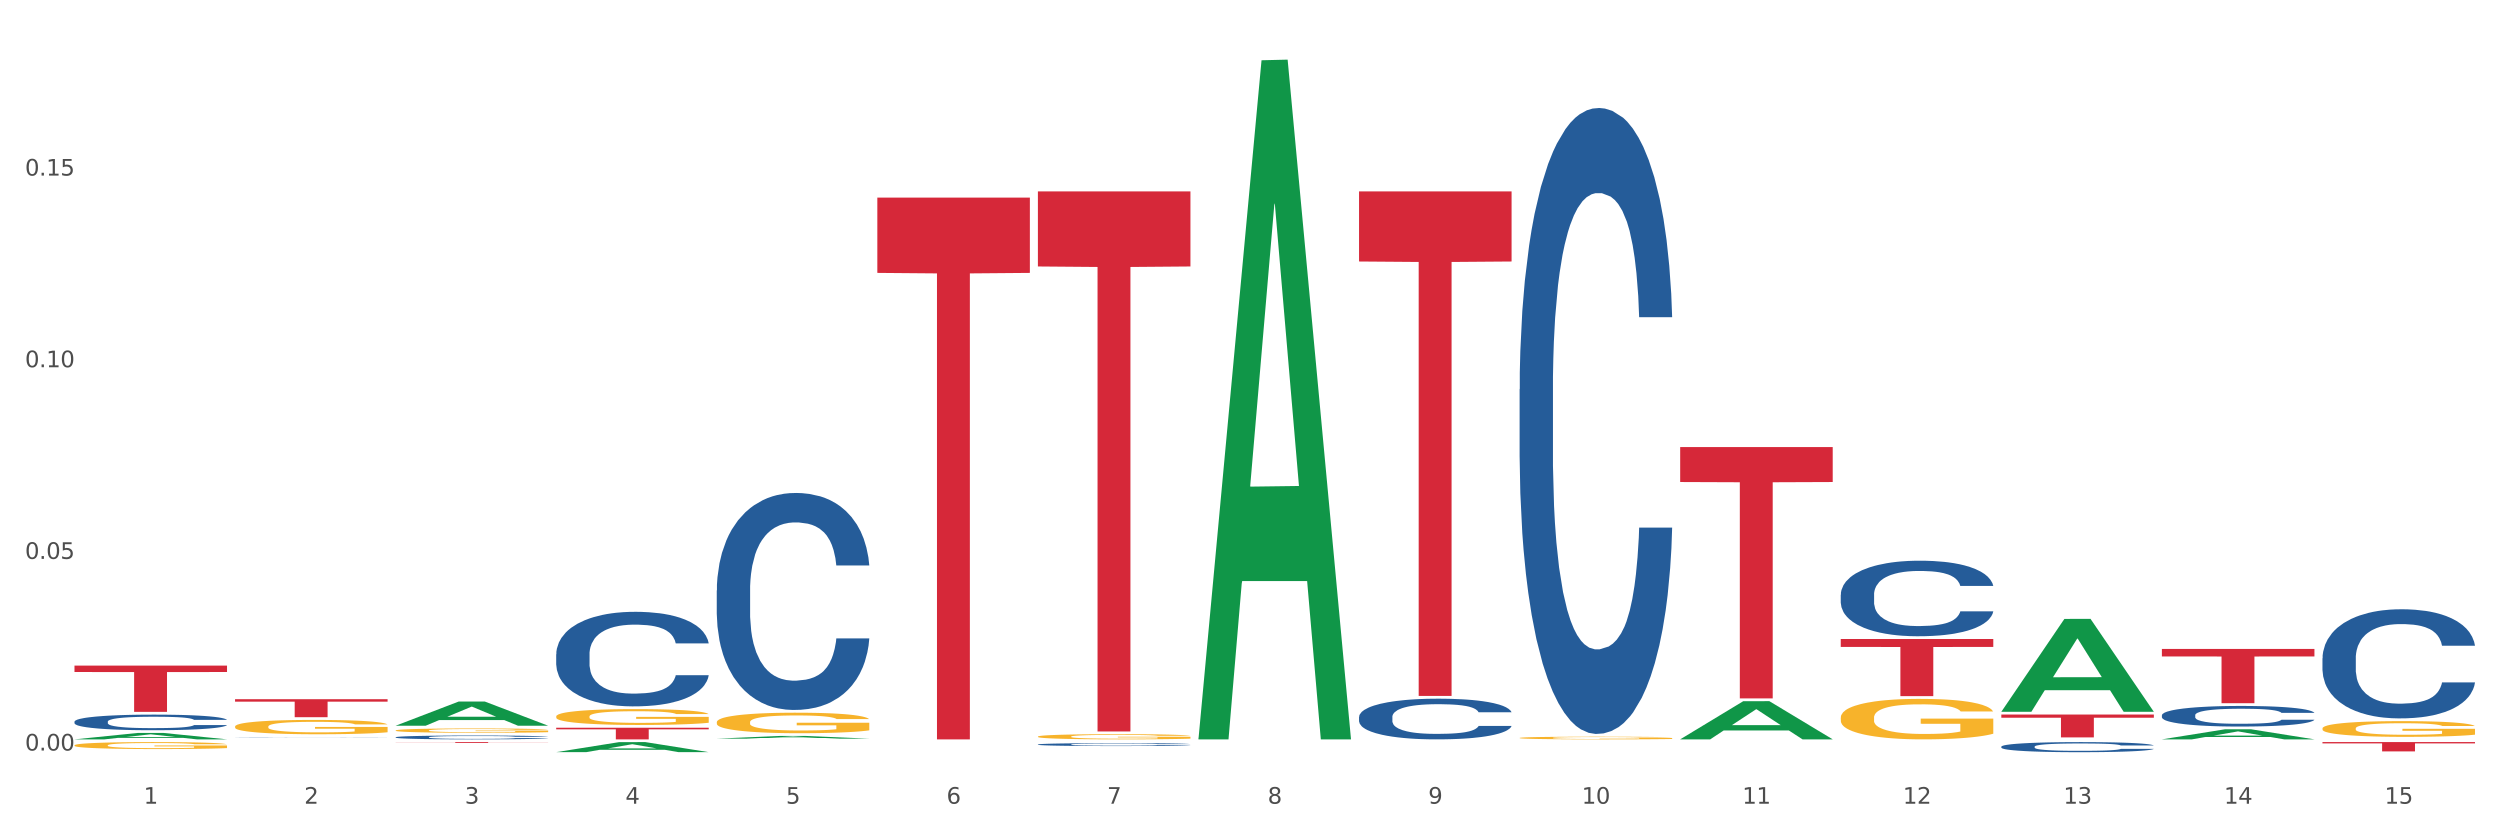
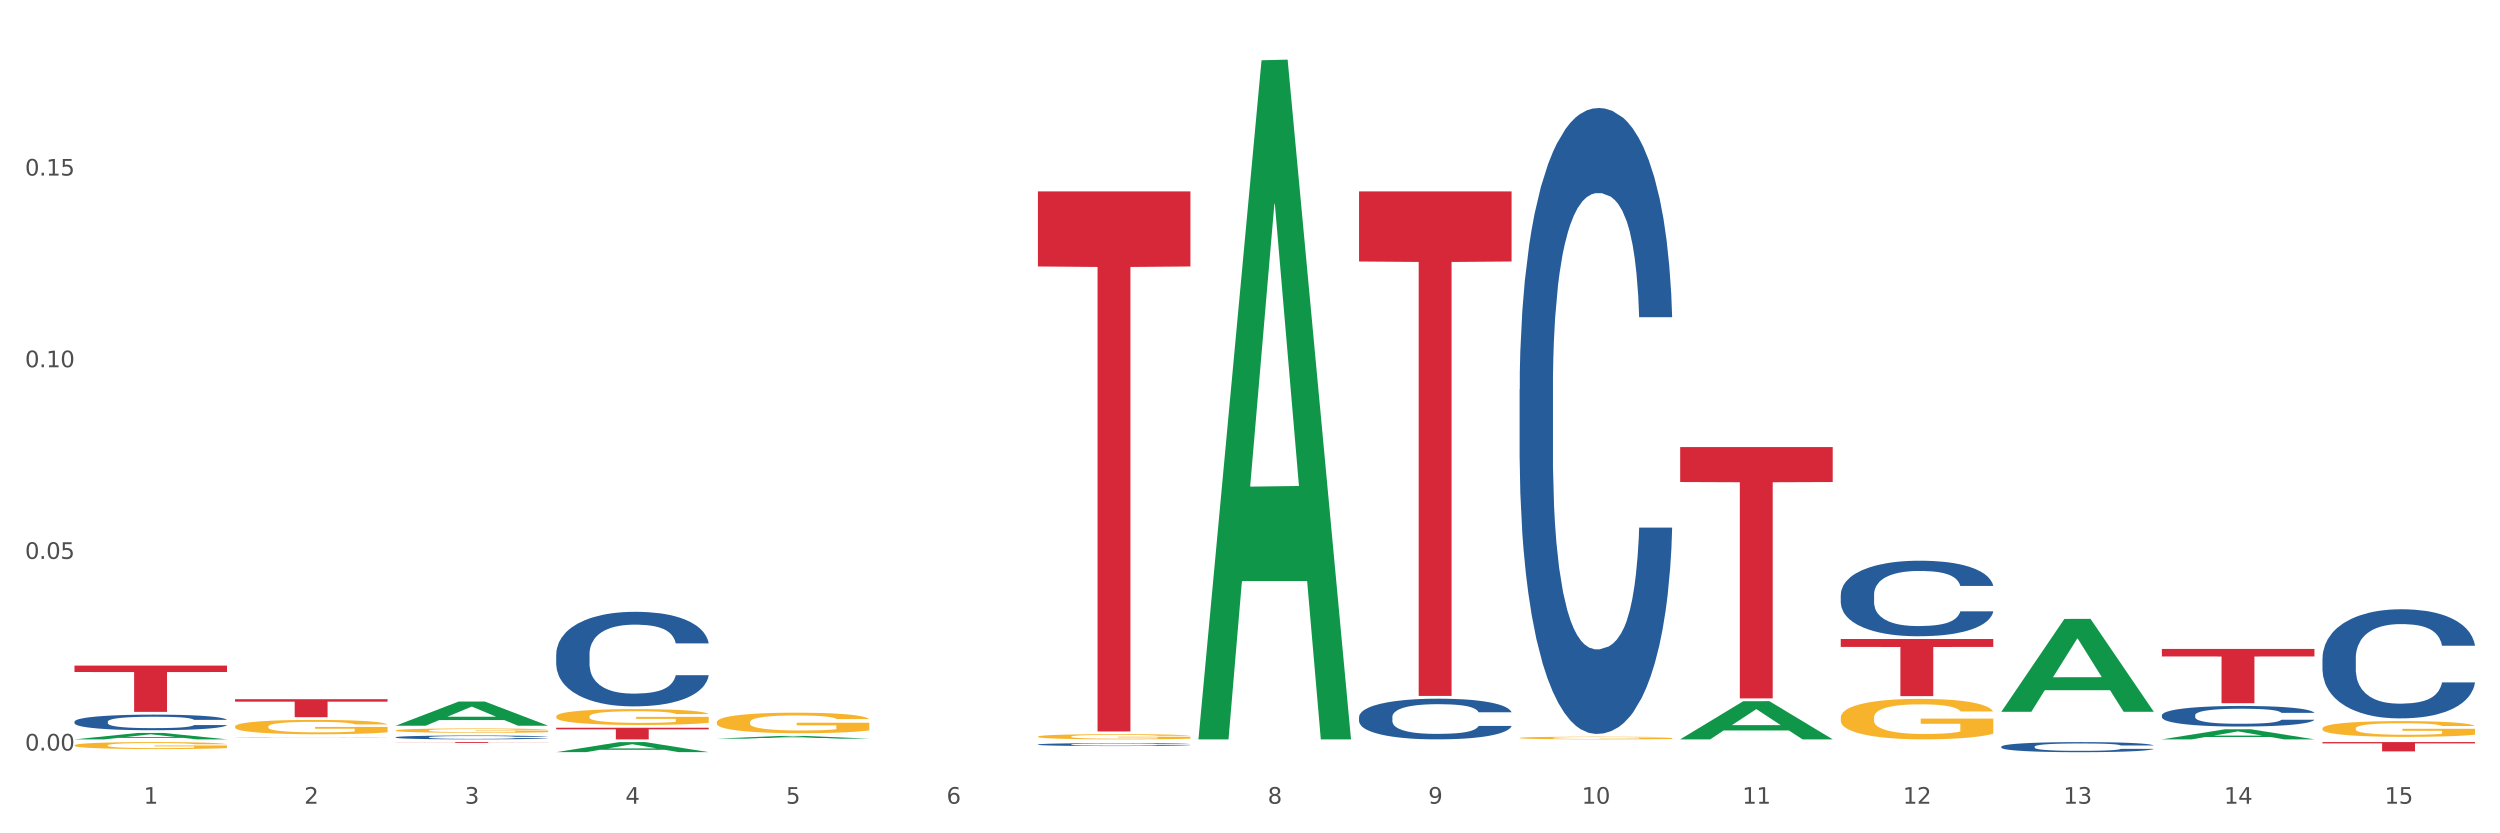
<svg xmlns="http://www.w3.org/2000/svg" xmlns:xlink="http://www.w3.org/1999/xlink" width="1080pt" height="360pt" viewBox="0 0 1080 360" version="1.1">
  <rect x="0" y="0" width="1080" height="360" fill="#333333" stroke="none" />
  <defs>
    <style type="text/css">*{stroke-linejoin: round; stroke-linecap: butt}</style>
  </defs>
  <g id="figure_1">
    <g id="patch_1">
      <path d="M 0 360  L 1080 360  L 1080 0  L 0 0  z " style="fill: #ffffff; stroke: #ffffff; stroke-linejoin: miter" />
    </g>
    <g id="axes_1">
      <g id="matplotlib.axis_1">
        <g id="xtick_1">
          <g id="text_1">
            <g style="fill: #4d4d4d" transform="translate(62.07 347.204) scale(0.096 -0.096)">
              <defs>
                <path id="DejaVuSans-31" d="M 794 531  L 1825 531  L 1825 4091  L 703 3866  L 703 4441  L 1819 4666  L 2450 4666  L 2450 531  L 3481 531  L 3481 0  L 794 0  L 794 531  z " transform="scale(0.016)" />
              </defs>
              <use xlink:href="#DejaVuSans-31" />
            </g>
          </g>
        </g>
        <g id="xtick_2">
          <g id="text_2">
            <g style="fill: #4d4d4d" transform="translate(131.436 347.204) scale(0.096 -0.096)">
              <defs>
                <path id="DejaVuSans-32" d="M 1228 531  L 3431 531  L 3431 0  L 469 0  L 469 531  Q 828 903 1448 1529  Q 2069 2156 2228 2338  Q 2531 2678 2651 2914  Q 2772 3150 2772 3378  Q 2772 3750 2511 3984  Q 2250 4219 1831 4219  Q 1534 4219 1204 4116  Q 875 4013 500 3803  L 500 4441  Q 881 4594 1212 4672  Q 1544 4750 1819 4750  Q 2544 4750 2975 4387  Q 3406 4025 3406 3419  Q 3406 3131 3298 2873  Q 3191 2616 2906 2266  Q 2828 2175 2409 1742  Q 1991 1309 1228 531  z " transform="scale(0.016)" />
              </defs>
              <use xlink:href="#DejaVuSans-32" />
            </g>
          </g>
        </g>
        <g id="xtick_3">
          <g id="text_3">
            <g style="fill: #4d4d4d" transform="translate(200.802 347.204) scale(0.096 -0.096)">
              <defs>
                <path id="DejaVuSans-33" d="M 2597 2516  Q 3050 2419 3304 2112  Q 3559 1806 3559 1356  Q 3559 666 3084 287  Q 2609 -91 1734 -91  Q 1441 -91 1130 -33  Q 819 25 488 141  L 488 750  Q 750 597 1062 519  Q 1375 441 1716 441  Q 2309 441 2620 675  Q 2931 909 2931 1356  Q 2931 1769 2642 2001  Q 2353 2234 1838 2234  L 1294 2234  L 1294 2753  L 1863 2753  Q 2328 2753 2575 2939  Q 2822 3125 2822 3475  Q 2822 3834 2567 4026  Q 2313 4219 1838 4219  Q 1578 4219 1281 4162  Q 984 4106 628 3988  L 628 4550  Q 988 4650 1302 4700  Q 1616 4750 1894 4750  Q 2613 4750 3031 4423  Q 3450 4097 3450 3541  Q 3450 3153 3228 2886  Q 3006 2619 2597 2516  z " transform="scale(0.016)" />
              </defs>
              <use xlink:href="#DejaVuSans-33" />
            </g>
          </g>
        </g>
        <g id="xtick_4">
          <g id="text_4">
            <g style="fill: #4d4d4d" transform="translate(270.169 347.204) scale(0.096 -0.096)">
              <defs>
                <path id="DejaVuSans-34" d="M 2419 4116  L 825 1625  L 2419 1625  L 2419 4116  z M 2253 4666  L 3047 4666  L 3047 1625  L 3713 1625  L 3713 1100  L 3047 1100  L 3047 0  L 2419 0  L 2419 1100  L 313 1100  L 313 1709  L 2253 4666  z " transform="scale(0.016)" />
              </defs>
              <use xlink:href="#DejaVuSans-34" />
            </g>
          </g>
        </g>
        <g id="xtick_5">
          <g id="text_5">
            <g style="fill: #4d4d4d" transform="translate(339.535 347.204) scale(0.096 -0.096)">
              <defs>
                <path id="DejaVuSans-35" d="M 691 4666  L 3169 4666  L 3169 4134  L 1269 4134  L 1269 2991  Q 1406 3038 1543 3061  Q 1681 3084 1819 3084  Q 2600 3084 3056 2656  Q 3513 2228 3513 1497  Q 3513 744 3044 326  Q 2575 -91 1722 -91  Q 1428 -91 1123 -41  Q 819 9 494 109  L 494 744  Q 775 591 1075 516  Q 1375 441 1709 441  Q 2250 441 2565 725  Q 2881 1009 2881 1497  Q 2881 1984 2565 2268  Q 2250 2553 1709 2553  Q 1456 2553 1204 2497  Q 953 2441 691 2322  L 691 4666  z " transform="scale(0.016)" />
              </defs>
              <use xlink:href="#DejaVuSans-35" />
            </g>
          </g>
        </g>
        <g id="xtick_6">
          <g id="text_6">
            <g style="fill: #4d4d4d" transform="translate(408.901 347.204) scale(0.096 -0.096)">
              <defs>
                <path id="DejaVuSans-36" d="M 2113 2584  Q 1688 2584 1439 2293  Q 1191 2003 1191 1497  Q 1191 994 1439 701  Q 1688 409 2113 409  Q 2538 409 2786 701  Q 3034 994 3034 1497  Q 3034 2003 2786 2293  Q 2538 2584 2113 2584  z M 3366 4563  L 3366 3988  Q 3128 4100 2886 4159  Q 2644 4219 2406 4219  Q 1781 4219 1451 3797  Q 1122 3375 1075 2522  Q 1259 2794 1537 2939  Q 1816 3084 2150 3084  Q 2853 3084 3261 2657  Q 3669 2231 3669 1497  Q 3669 778 3244 343  Q 2819 -91 2113 -91  Q 1303 -91 875 529  Q 447 1150 447 2328  Q 447 3434 972 4092  Q 1497 4750 2381 4750  Q 2619 4750 2861 4703  Q 3103 4656 3366 4563  z " transform="scale(0.016)" />
              </defs>
              <use xlink:href="#DejaVuSans-36" />
            </g>
          </g>
        </g>
        <g id="xtick_7">
          <g id="text_7">
            <g style="fill: #4d4d4d" transform="translate(478.267 347.204) scale(0.096 -0.096)">
              <defs>
-                 <path id="DejaVuSans-37" d="M 525 4666  L 3525 4666  L 3525 4397  L 1831 0  L 1172 0  L 2766 4134  L 525 4134  L 525 4666  z " transform="scale(0.016)" />
-               </defs>
+                 </defs>
              <use xlink:href="#DejaVuSans-37" />
            </g>
          </g>
        </g>
        <g id="xtick_8">
          <g id="text_8">
            <g style="fill: #4d4d4d" transform="translate(547.634 347.204) scale(0.096 -0.096)">
              <defs>
                <path id="DejaVuSans-38" d="M 2034 2216  Q 1584 2216 1326 1975  Q 1069 1734 1069 1313  Q 1069 891 1326 650  Q 1584 409 2034 409  Q 2484 409 2743 651  Q 3003 894 3003 1313  Q 3003 1734 2745 1975  Q 2488 2216 2034 2216  z M 1403 2484  Q 997 2584 770 2862  Q 544 3141 544 3541  Q 544 4100 942 4425  Q 1341 4750 2034 4750  Q 2731 4750 3128 4425  Q 3525 4100 3525 3541  Q 3525 3141 3298 2862  Q 3072 2584 2669 2484  Q 3125 2378 3379 2068  Q 3634 1759 3634 1313  Q 3634 634 3220 271  Q 2806 -91 2034 -91  Q 1263 -91 848 271  Q 434 634 434 1313  Q 434 1759 690 2068  Q 947 2378 1403 2484  z M 1172 3481  Q 1172 3119 1398 2916  Q 1625 2713 2034 2713  Q 2441 2713 2670 2916  Q 2900 3119 2900 3481  Q 2900 3844 2670 4047  Q 2441 4250 2034 4250  Q 1625 4250 1398 4047  Q 1172 3844 1172 3481  z " transform="scale(0.016)" />
              </defs>
              <use xlink:href="#DejaVuSans-38" />
            </g>
          </g>
        </g>
        <g id="xtick_9">
          <g id="text_9">
            <g style="fill: #4d4d4d" transform="translate(617 347.204) scale(0.096 -0.096)">
              <defs>
                <path id="DejaVuSans-39" d="M 703 97  L 703 672  Q 941 559 1184 500  Q 1428 441 1663 441  Q 2288 441 2617 861  Q 2947 1281 2994 2138  Q 2813 1869 2534 1725  Q 2256 1581 1919 1581  Q 1219 1581 811 2004  Q 403 2428 403 3163  Q 403 3881 828 4315  Q 1253 4750 1959 4750  Q 2769 4750 3195 4129  Q 3622 3509 3622 2328  Q 3622 1225 3098 567  Q 2575 -91 1691 -91  Q 1453 -91 1209 -44  Q 966 3 703 97  z M 1959 2075  Q 2384 2075 2632 2365  Q 2881 2656 2881 3163  Q 2881 3666 2632 3958  Q 2384 4250 1959 4250  Q 1534 4250 1286 3958  Q 1038 3666 1038 3163  Q 1038 2656 1286 2365  Q 1534 2075 1959 2075  z " transform="scale(0.016)" />
              </defs>
              <use xlink:href="#DejaVuSans-39" />
            </g>
          </g>
        </g>
        <g id="xtick_10">
          <g id="text_10">
            <g style="fill: #4d4d4d" transform="translate(683.312 347.204) scale(0.096 -0.096)">
              <defs>
                <path id="DejaVuSans-30" d="M 2034 4250  Q 1547 4250 1301 3770  Q 1056 3291 1056 2328  Q 1056 1369 1301 889  Q 1547 409 2034 409  Q 2525 409 2770 889  Q 3016 1369 3016 2328  Q 3016 3291 2770 3770  Q 2525 4250 2034 4250  z M 2034 4750  Q 2819 4750 3233 4129  Q 3647 3509 3647 2328  Q 3647 1150 3233 529  Q 2819 -91 2034 -91  Q 1250 -91 836 529  Q 422 1150 422 2328  Q 422 3509 836 4129  Q 1250 4750 2034 4750  z " transform="scale(0.016)" />
              </defs>
              <use xlink:href="#DejaVuSans-31" />
              <use xlink:href="#DejaVuSans-30" transform="translate(63.623 0)" />
            </g>
          </g>
        </g>
        <g id="xtick_11">
          <g id="text_11">
            <g style="fill: #4d4d4d" transform="translate(752.678 347.204) scale(0.096 -0.096)">
              <use xlink:href="#DejaVuSans-31" />
              <use xlink:href="#DejaVuSans-31" transform="translate(63.623 0)" />
            </g>
          </g>
        </g>
        <g id="xtick_12">
          <g id="text_12">
            <g style="fill: #4d4d4d" transform="translate(822.044 347.204) scale(0.096 -0.096)">
              <use xlink:href="#DejaVuSans-31" />
              <use xlink:href="#DejaVuSans-32" transform="translate(63.623 0)" />
            </g>
          </g>
        </g>
        <g id="xtick_13">
          <g id="text_13">
            <g style="fill: #4d4d4d" transform="translate(891.411 347.204) scale(0.096 -0.096)">
              <use xlink:href="#DejaVuSans-31" />
              <use xlink:href="#DejaVuSans-33" transform="translate(63.623 0)" />
            </g>
          </g>
        </g>
        <g id="xtick_14">
          <g id="text_14">
            <g style="fill: #4d4d4d" transform="translate(960.777 347.204) scale(0.096 -0.096)">
              <use xlink:href="#DejaVuSans-31" />
              <use xlink:href="#DejaVuSans-34" transform="translate(63.623 0)" />
            </g>
          </g>
        </g>
        <g id="xtick_15">
          <g id="text_15">
            <g style="fill: #4d4d4d" transform="translate(1030.143 347.204) scale(0.096 -0.096)">
              <use xlink:href="#DejaVuSans-31" />
              <use xlink:href="#DejaVuSans-35" transform="translate(63.623 0)" />
            </g>
          </g>
        </g>
        <g id="xtick_16" />
        <g id="xtick_17" />
        <g id="xtick_18" />
        <g id="xtick_19" />
        <g id="xtick_20" />
        <g id="xtick_21" />
        <g id="xtick_22" />
        <g id="xtick_23" />
        <g id="xtick_24" />
        <g id="xtick_25" />
        <g id="xtick_26" />
        <g id="xtick_27" />
        <g id="xtick_28" />
        <g id="xtick_29" />
      </g>
      <g id="matplotlib.axis_2">
        <g id="ytick_1">
          <g id="text_16">
            <g style="fill: #4d4d4d" transform="translate(10.8 324.233) scale(0.096 -0.096)">
              <defs>
                <path id="DejaVuSans-2e" d="M 684 794  L 1344 794  L 1344 0  L 684 0  L 684 794  z " transform="scale(0.016)" />
              </defs>
              <use xlink:href="#DejaVuSans-30" />
              <use xlink:href="#DejaVuSans-2e" transform="translate(63.623 0)" />
              <use xlink:href="#DejaVuSans-30" transform="translate(95.41 0)" />
              <use xlink:href="#DejaVuSans-30" transform="translate(159.033 0)" />
            </g>
          </g>
        </g>
        <g id="ytick_2">
          <g id="text_17">
            <g style="fill: #4d4d4d" transform="translate(10.8 241.439) scale(0.096 -0.096)">
              <use xlink:href="#DejaVuSans-30" />
              <use xlink:href="#DejaVuSans-2e" transform="translate(63.623 0)" />
              <use xlink:href="#DejaVuSans-30" transform="translate(95.41 0)" />
              <use xlink:href="#DejaVuSans-35" transform="translate(159.033 0)" />
            </g>
          </g>
        </g>
        <g id="ytick_3">
          <g id="text_18">
            <g style="fill: #4d4d4d" transform="translate(10.8 158.645) scale(0.096 -0.096)">
              <use xlink:href="#DejaVuSans-30" />
              <use xlink:href="#DejaVuSans-2e" transform="translate(63.623 0)" />
              <use xlink:href="#DejaVuSans-31" transform="translate(95.41 0)" />
              <use xlink:href="#DejaVuSans-30" transform="translate(159.033 0)" />
            </g>
          </g>
        </g>
        <g id="ytick_4">
          <g id="text_19">
            <g style="fill: #4d4d4d" transform="translate(10.8 75.85) scale(0.096 -0.096)">
              <use xlink:href="#DejaVuSans-30" />
              <use xlink:href="#DejaVuSans-2e" transform="translate(63.623 0)" />
              <use xlink:href="#DejaVuSans-31" transform="translate(95.41 0)" />
              <use xlink:href="#DejaVuSans-35" transform="translate(159.033 0)" />
            </g>
          </g>
        </g>
        <g id="ytick_5" />
        <g id="ytick_6" />
        <g id="ytick_7" />
        <g id="ytick_8" />
      </g>
      <g id="PolyCollection_1">
        <path d="M 32.175 319.401  L 32.243 319.399  L 59.417 316.64  L 70.695 316.637  L 98.073 319.407  L 85.029 319.407  L 79.119 318.762  L 51.061 318.762  L 50.857 318.772  L 45.151 319.407  L 32.175 319.407  L 32.175 319.401  L 54.594 318.377  L 75.586 318.374  L 65.192 317.227  L 65.056 317.222  L 64.92 317.23  L 54.526 318.374  L 54.594 318.377  L 32.175 319.401  z " clip-path="url(#p50892ad23f)" style="fill: #109648" />
        <path d="M 170.907 315.557  L 170.985 315.555  L 170.985 315.494  L 171.141 315.441  L 171.919 315.313  L 173.086 315.207  L 173.942 315.151  L 174.798 315.105  L 175.809 315.058  L 177.054 315.011  L 179.31 314.941  L 180.71 314.905  L 182.422 314.867  L 185.534 314.813  L 187.79 314.782  L 190.124 314.756  L 193.937 314.726  L 196.426 314.712  L 199.072 314.702  L 202.261 314.695  L 204.673 314.693  L 209.964 314.698  L 214.476 314.714  L 216.655 314.726  L 219.456 314.746  L 220.934 314.76  L 223.346 314.787  L 225.835 314.823  L 227.547 314.854  L 230.114 314.912  L 232.059 314.97  L 233.849 315.041  L 234.783 315.091  L 235.483 315.137  L 236.105 315.19  L 236.728 315.274  L 222.723 315.274  L 222.179 315.214  L 221.323 315.157  L 220.078 315.103  L 218.989 315.069  L 217.122 315.026  L 215.41 314.999  L 213.62 314.978  L 211.442 314.961  L 209.73 314.953  L 207.319 314.946  L 202.573 314.947  L 199.383 314.961  L 197.204 314.978  L 195.804 314.994  L 194.559 315.011  L 193.159 315.035  L 191.525 315.07  L 190.358 315.103  L 189.191 315.144  L 188.257 315.185  L 187.401 315.233  L 186.701 315.284  L 186.157 315.337  L 185.69 315.402  L 185.301 315.509  L 185.301 315.743  L 185.456 315.796  L 185.845 315.866  L 186.312 315.919  L 187.09 315.982  L 187.79 316.025  L 189.113 316.086  L 190.591 316.137  L 191.758 316.17  L 192.925 316.197  L 194.948 316.234  L 197.204 316.265  L 199.149 316.284  L 201.795 316.301  L 203.584 316.308  L 205.14 316.311  L 208.952 316.311  L 211.675 316.306  L 214.71 316.294  L 217.044 316.279  L 218.989 316.26  L 221.167 316.229  L 222.568 316.2  L 222.568 315.844  L 205.451 315.842  L 205.451 315.605  L 236.805 315.605  L 236.805 316.301  L 235.483 316.337  L 234.004 316.369  L 232.448 316.398  L 230.114 316.434  L 227.314 316.468  L 224.824 316.492  L 222.179 316.513  L 219.067 316.531  L 215.021 316.549  L 212.531 316.555  L 209.419 316.561  L 205.763 316.562  L 202.573 316.559  L 199.461 316.55  L 196.193 316.535  L 193.003 316.513  L 190.591 316.491  L 188.179 316.463  L 185.612 316.427  L 183.589 316.393  L 182.033 316.363  L 180.321 316.323  L 178.454 316.272  L 177.054 316.226  L 175.809 316.178  L 174.486 316.117  L 173.553 316.064  L 172.619 315.997  L 172.074 315.948  L 171.452 315.871  L 170.985 315.763  L 170.907 315.557  z " clip-path="url(#p50892ad23f)" style="fill: #f7b32b" />
        <path d="M 240.274 309.502  L 240.351 309.495  L 240.351 309.27  L 240.507 309.076  L 241.285 308.607  L 242.452 308.218  L 243.308 308.012  L 244.164 307.843  L 245.175 307.674  L 246.42 307.499  L 248.676 307.242  L 250.077 307.111  L 251.788 306.973  L 254.9 306.773  L 257.157 306.66  L 259.491 306.566  L 263.303 306.453  L 265.793 306.403  L 268.438 306.366  L 271.628 306.341  L 274.04 306.334  L 279.33 306.353  L 283.843 306.409  L 286.021 306.453  L 288.822 306.528  L 290.3 306.578  L 292.712 306.679  L 295.202 306.81  L 296.913 306.923  L 299.481 307.136  L 301.426 307.348  L 303.215 307.611  L 304.149 307.793  L 304.849 307.962  L 305.471 308.156  L 306.094 308.463  L 292.089 308.463  L 291.545 308.243  L 290.689 308.037  L 289.444 307.837  L 288.355 307.711  L 286.488 307.555  L 284.776 307.455  L 282.987 307.38  L 280.808 307.317  L 279.097 307.286  L 276.685 307.261  L 271.939 307.267  L 268.749 307.317  L 266.571 307.38  L 265.17 307.436  L 263.925 307.499  L 262.525 307.586  L 260.891 307.718  L 259.724 307.837  L 258.557 307.987  L 257.623 308.137  L 256.768 308.312  L 256.067 308.5  L 255.523 308.694  L 255.056 308.932  L 254.667 309.326  L 254.667 310.184  L 254.823 310.378  L 255.212 310.635  L 255.678 310.829  L 256.456 311.06  L 257.157 311.217  L 258.479 311.442  L 259.957 311.63  L 261.124 311.749  L 262.291 311.849  L 264.314 311.987  L 266.571 312.099  L 268.516 312.168  L 271.161 312.231  L 272.95 312.256  L 274.506 312.268  L 278.319 312.268  L 281.042 312.249  L 284.076 312.206  L 286.41 312.149  L 288.355 312.08  L 290.533 311.968  L 291.934 311.861  L 291.934 310.553  L 274.818 310.547  L 274.818 309.677  L 306.172 309.677  L 306.172 312.231  L 304.849 312.362  L 303.371 312.481  L 301.815 312.587  L 299.481 312.719  L 296.68 312.844  L 294.19 312.932  L 291.545 313.007  L 288.433 313.076  L 284.387 313.138  L 281.897 313.163  L 278.785 313.182  L 275.129 313.188  L 271.939 313.176  L 268.827 313.145  L 265.559 313.088  L 262.369 313.007  L 259.957 312.925  L 257.546 312.825  L 254.978 312.694  L 252.955 312.569  L 251.399 312.456  L 249.688 312.312  L 247.82 312.124  L 246.42 311.955  L 245.175 311.78  L 243.853 311.555  L 242.919 311.361  L 241.985 311.116  L 241.441 310.935  L 240.818 310.653  L 240.351 310.259  L 240.274 309.502  z " clip-path="url(#p50892ad23f)" style="fill: #f7b32b" />
        <path d="M 32.175 321.977  L 32.253 321.974  L 32.253 321.875  L 32.408 321.79  L 33.186 321.584  L 34.353 321.413  L 35.209 321.323  L 36.065 321.249  L 37.076 321.174  L 38.321 321.097  L 40.578 320.985  L 41.978 320.927  L 43.69 320.866  L 46.802 320.778  L 49.058 320.729  L 51.392 320.688  L 55.204 320.638  L 57.694 320.616  L 60.339 320.6  L 63.529 320.589  L 65.941 320.586  L 71.231 320.594  L 75.744 320.619  L 77.922 320.638  L 80.723 320.671  L 82.201 320.693  L 84.613 320.737  L 87.103 320.795  L 88.815 320.844  L 91.382 320.938  L 93.327 321.031  L 95.116 321.147  L 96.05 321.227  L 96.75 321.301  L 97.373 321.386  L 97.995 321.521  L 83.991 321.521  L 83.446 321.424  L 82.59 321.334  L 81.346 321.246  L 80.256 321.191  L 78.389 321.122  L 76.677 321.078  L 74.888 321.045  L 72.71 321.018  L 70.998 321.004  L 68.586 320.993  L 63.84 320.996  L 60.65 321.018  L 58.472 321.045  L 57.071 321.07  L 55.827 321.097  L 54.426 321.136  L 52.792 321.194  L 51.625 321.246  L 50.458 321.312  L 49.525 321.378  L 48.669 321.455  L 47.969 321.537  L 47.424 321.622  L 46.957 321.727  L 46.568 321.9  L 46.568 322.277  L 46.724 322.362  L 47.113 322.475  L 47.58 322.56  L 48.358 322.662  L 49.058 322.73  L 50.381 322.829  L 51.859 322.912  L 53.026 322.964  L 54.193 323.008  L 56.216 323.069  L 58.472 323.118  L 60.417 323.148  L 63.062 323.176  L 64.852 323.187  L 66.408 323.192  L 70.22 323.192  L 72.943 323.184  L 75.977 323.165  L 78.311 323.14  L 80.256 323.11  L 82.435 323.06  L 83.835 323.014  L 83.835 322.439  L 66.719 322.436  L 66.719 322.054  L 98.073 322.054  L 98.073 323.176  L 96.75 323.234  L 95.272 323.286  L 93.716 323.333  L 91.382 323.39  L 88.581 323.445  L 86.091 323.484  L 83.446 323.517  L 80.334 323.547  L 76.288 323.574  L 73.799 323.585  L 70.687 323.594  L 67.03 323.596  L 63.84 323.591  L 60.728 323.577  L 57.461 323.552  L 54.271 323.517  L 51.859 323.481  L 49.447 323.437  L 46.879 323.379  L 44.857 323.324  L 43.301 323.275  L 41.589 323.212  L 39.722 323.129  L 38.321 323.055  L 37.076 322.978  L 35.754 322.879  L 34.82 322.794  L 33.887 322.686  L 33.342 322.607  L 32.72 322.483  L 32.253 322.31  L 32.175 321.977  z " clip-path="url(#p50892ad23f)" style="fill: #f7b32b" />
        <path d="M 101.541 313.868  L 101.619 313.862  L 101.619 313.658  L 101.775 313.483  L 102.553 313.058  L 103.72 312.707  L 104.575 312.521  L 105.431 312.368  L 106.443 312.215  L 107.688 312.057  L 109.944 311.825  L 111.344 311.706  L 113.056 311.581  L 116.168 311.4  L 118.424 311.298  L 120.758 311.214  L 124.57 311.112  L 127.06 311.066  L 129.705 311.032  L 132.895 311.01  L 135.307 311.004  L 140.598 311.021  L 145.11 311.072  L 147.289 311.112  L 150.089 311.18  L 151.568 311.225  L 153.979 311.315  L 156.469 311.434  L 158.181 311.536  L 160.748 311.729  L 162.693 311.921  L 164.483 312.159  L 165.416 312.323  L 166.117 312.475  L 166.739 312.651  L 167.361 312.928  L 153.357 312.928  L 152.812 312.73  L 151.957 312.543  L 150.712 312.362  L 149.623 312.249  L 147.755 312.108  L 146.044 312.017  L 144.254 311.949  L 142.076 311.893  L 140.364 311.864  L 137.952 311.842  L 133.206 311.847  L 130.017 311.893  L 127.838 311.949  L 126.438 312  L 125.193 312.057  L 123.792 312.136  L 122.159 312.255  L 120.992 312.362  L 119.825 312.498  L 118.891 312.634  L 118.035 312.792  L 117.335 312.962  L 116.79 313.138  L 116.324 313.353  L 115.935 313.709  L 115.935 314.484  L 116.09 314.66  L 116.479 314.892  L 116.946 315.067  L 117.724 315.277  L 118.424 315.418  L 119.747 315.622  L 121.225 315.792  L 122.392 315.899  L 123.559 315.99  L 125.582 316.114  L 127.838 316.216  L 129.783 316.278  L 132.428 316.335  L 134.218 316.357  L 135.774 316.369  L 139.586 316.369  L 142.309 316.352  L 145.343 316.312  L 147.678 316.261  L 149.623 316.199  L 151.801 316.097  L 153.201 316.001  L 153.201 314.818  L 136.085 314.813  L 136.085 314.026  L 167.439 314.026  L 167.439 316.335  L 166.117 316.454  L 164.638 316.561  L 163.082 316.657  L 160.748 316.776  L 157.947 316.889  L 155.458 316.969  L 152.812 317.037  L 149.7 317.099  L 145.655 317.155  L 143.165 317.178  L 140.053 317.195  L 136.396 317.201  L 133.206 317.189  L 130.094 317.161  L 126.827 317.11  L 123.637 317.037  L 121.225 316.963  L 118.813 316.872  L 116.246 316.754  L 114.223 316.64  L 112.667 316.539  L 110.955 316.408  L 109.088 316.239  L 107.688 316.086  L 106.443 315.927  L 105.12 315.724  L 104.186 315.548  L 103.253 315.328  L 102.708 315.163  L 102.086 314.909  L 101.619 314.552  L 101.541 313.868  z " clip-path="url(#p50892ad23f)" style="fill: #f7b32b" />
        <path d="M 656.471 318.786  L 656.549 318.785  L 656.549 318.747  L 656.704 318.714  L 657.482 318.635  L 658.649 318.57  L 659.505 318.535  L 660.361 318.506  L 661.372 318.478  L 662.617 318.448  L 664.874 318.405  L 666.274 318.383  L 667.986 318.36  L 671.098 318.326  L 673.354 318.307  L 675.688 318.291  L 679.5 318.272  L 681.99 318.264  L 684.635 318.258  L 687.825 318.253  L 690.237 318.252  L 695.527 318.256  L 700.04 318.265  L 702.218 318.272  L 705.019 318.285  L 706.497 318.293  L 708.909 318.31  L 711.399 318.332  L 713.111 318.351  L 715.678 318.387  L 717.623 318.423  L 719.412 318.467  L 720.346 318.498  L 721.046 318.526  L 721.669 318.559  L 722.291 318.611  L 708.287 318.611  L 707.742 318.574  L 706.886 318.539  L 705.642 318.505  L 704.552 318.484  L 702.685 318.458  L 700.973 318.441  L 699.184 318.428  L 697.006 318.418  L 695.294 318.413  L 692.882 318.408  L 688.136 318.409  L 684.946 318.418  L 682.768 318.428  L 681.367 318.438  L 680.123 318.448  L 678.722 318.463  L 677.088 318.485  L 675.921 318.505  L 674.754 318.531  L 673.821 318.556  L 672.965 318.585  L 672.265 318.617  L 671.72 318.65  L 671.253 318.69  L 670.864 318.756  L 670.864 318.901  L 671.02 318.933  L 671.409 318.977  L 671.876 319.009  L 672.654 319.048  L 673.354 319.075  L 674.677 319.113  L 676.155 319.144  L 677.322 319.164  L 678.489 319.181  L 680.512 319.204  L 682.768 319.223  L 684.713 319.235  L 687.358 319.245  L 689.148 319.25  L 690.704 319.252  L 694.516 319.252  L 697.239 319.249  L 700.273 319.241  L 702.607 319.232  L 704.552 319.22  L 706.731 319.201  L 708.131 319.183  L 708.131 318.963  L 691.015 318.962  L 691.015 318.815  L 722.369 318.815  L 722.369 319.245  L 721.046 319.267  L 719.568 319.288  L 718.012 319.305  L 715.678 319.328  L 712.877 319.349  L 710.387 319.363  L 707.742 319.376  L 704.63 319.388  L 700.584 319.398  L 698.095 319.402  L 694.983 319.406  L 691.326 319.407  L 688.136 319.405  L 685.024 319.399  L 681.756 319.39  L 678.567 319.376  L 676.155 319.362  L 673.743 319.345  L 671.175 319.323  L 669.153 319.302  L 667.597 319.283  L 665.885 319.259  L 664.018 319.227  L 662.617 319.199  L 661.372 319.169  L 660.05 319.132  L 659.116 319.099  L 658.183 319.058  L 657.638 319.027  L 657.016 318.98  L 656.549 318.913  L 656.471 318.786  z " clip-path="url(#p50892ad23f)" style="fill: #f7b32b" />
        <path d="M 933.936 308.969  L 934.014 308.961  L 934.014 308.733  L 934.247 308.424  L 935.104 307.856  L 936.195 307.425  L 938.064 306.921  L 939.077 306.71  L 940.401 306.474  L 943.127 306.092  L 946.243 305.767  L 948.424 305.589  L 950.06 305.475  L 953.721 305.272  L 955.824 305.182  L 958.005 305.109  L 959.874 305.06  L 962.99 305.003  L 965.483 304.979  L 968.365 304.971  L 970.779 304.979  L 973.973 305.012  L 978.647 305.109  L 980.438 305.166  L 982.853 305.263  L 985.346 305.393  L 987.371 305.524  L 989.708 305.71  L 992.122 305.954  L 994.459 306.263  L 996.095 306.547  L 997.419 306.848  L 998.587 307.214  L 999.444 307.612  L 999.834 307.945  L 985.579 307.945  L 985.19 307.644  L 984.411 307.319  L 983.632 307.1  L 982.775 306.921  L 981.451 306.718  L 980.283 306.588  L 978.335 306.434  L 976.544 306.336  L 975.064 306.279  L 973.272 306.23  L 969.455 306.182  L 966.729 306.182  L 965.015 306.198  L 962.912 306.239  L 961.121 306.295  L 959.018 306.393  L 957.382 306.499  L 955.746 306.637  L 954.811 306.734  L 953.409 306.913  L 952.475 307.059  L 951.228 307.311  L 950.527 307.49  L 949.281 307.953  L 948.736 308.294  L 948.502 308.53  L 948.346 308.79  L 948.346 310.058  L 948.814 310.626  L 949.203 310.87  L 949.826 311.147  L 950.995 311.504  L 952.708 311.853  L 954.5 312.105  L 955.98 312.26  L 957.382 312.374  L 958.784 312.463  L 960.498 312.544  L 961.9 312.593  L 964.003 312.642  L 966.495 312.666  L 968.443 312.666  L 972.415 312.625  L 974.207 312.585  L 975.92 312.528  L 977.79 312.439  L 979.27 312.341  L 980.127 312.268  L 981.529 312.113  L 982.619 311.951  L 983.554 311.764  L 984.177 311.602  L 984.878 311.358  L 985.423 311.082  L 985.579 310.935  L 999.834 310.935  L 999.522 311.228  L 998.977 311.512  L 997.886 311.894  L 997.03 312.113  L 995.705 312.382  L 994.303 312.609  L 992.356 312.861  L 990.564 313.048  L 988.695 313.21  L 986.67 313.357  L 983.009 313.56  L 981.685 313.617  L 978.88 313.714  L 976.699 313.771  L 973.506 313.828  L 970.234 313.861  L 966.807 313.869  L 963.769 313.852  L 960.42 313.804  L 958.317 313.755  L 955.98 313.682  L 953.253 313.568  L 950.683 313.43  L 948.268 313.267  L 946.009 313.08  L 943.906 312.869  L 941.18 312.52  L 939.155 312.178  L 937.675 311.862  L 936.662 311.593  L 935.65 311.252  L 935.104 311.017  L 934.247 310.448  L 933.936 309.92  L 933.936 308.969  z " clip-path="url(#p50892ad23f)" style="fill: #255c99" />
        <path d="M 1003.302 284.384  L 1003.38 284.34  L 1003.38 283.135  L 1003.614 281.499  L 1004.47 278.484  L 1005.561 276.202  L 1007.43 273.533  L 1008.443 272.413  L 1009.767 271.165  L 1012.494 269.141  L 1015.609 267.418  L 1017.79 266.471  L 1019.426 265.868  L 1023.087 264.792  L 1025.19 264.318  L 1027.371 263.931  L 1029.241 263.672  L 1032.356 263.371  L 1034.849 263.242  L 1037.731 263.199  L 1040.146 263.242  L 1043.339 263.414  L 1048.013 263.931  L 1049.805 264.232  L 1052.219 264.749  L 1054.712 265.438  L 1056.737 266.127  L 1059.074 267.117  L 1061.489 268.409  L 1063.825 270.045  L 1065.461 271.552  L 1066.785 273.145  L 1067.954 275.083  L 1068.811 277.193  L 1069.2 278.958  L 1054.945 278.958  L 1054.556 277.365  L 1053.777 275.643  L 1052.998 274.48  L 1052.141 273.533  L 1050.817 272.456  L 1049.649 271.767  L 1047.701 270.949  L 1045.91 270.433  L 1044.43 270.131  L 1042.638 269.873  L 1038.822 269.614  L 1036.095 269.614  L 1034.382 269.701  L 1032.278 269.916  L 1030.487 270.217  L 1028.384 270.734  L 1026.748 271.294  L 1025.112 272.026  L 1024.178 272.542  L 1022.775 273.49  L 1021.841 274.265  L 1020.594 275.6  L 1019.893 276.547  L 1018.647 279.001  L 1018.102 280.81  L 1017.868 282.058  L 1017.712 283.436  L 1017.712 290.153  L 1018.18 293.168  L 1018.569 294.459  L 1019.192 295.923  L 1020.361 297.818  L 1022.074 299.669  L 1023.866 301.004  L 1025.346 301.822  L 1026.748 302.425  L 1028.15 302.899  L 1029.864 303.329  L 1031.266 303.588  L 1033.369 303.846  L 1035.862 303.975  L 1037.809 303.975  L 1041.781 303.76  L 1043.573 303.545  L 1045.287 303.243  L 1047.156 302.77  L 1048.636 302.253  L 1049.493 301.865  L 1050.895 301.047  L 1051.986 300.186  L 1052.92 299.196  L 1053.543 298.335  L 1054.244 297.043  L 1054.79 295.579  L 1054.945 294.804  L 1069.2 294.804  L 1068.888 296.354  L 1068.343 297.861  L 1067.253 299.885  L 1066.396 301.047  L 1065.072 302.468  L 1063.67 303.674  L 1061.722 305.009  L 1059.931 305.999  L 1058.061 306.86  L 1056.036 307.635  L 1052.375 308.712  L 1051.051 309.013  L 1048.247 309.53  L 1046.066 309.831  L 1042.872 310.133  L 1039.6 310.305  L 1036.173 310.348  L 1033.135 310.262  L 1029.786 310.003  L 1027.683 309.745  L 1025.346 309.358  L 1022.62 308.755  L 1020.049 308.023  L 1017.634 307.162  L 1015.376 306.171  L 1013.272 305.052  L 1010.546 303.2  L 1008.521 301.392  L 1007.041 299.712  L 1006.028 298.291  L 1005.016 296.483  L 1004.47 295.234  L 1003.614 292.22  L 1003.302 289.421  L 1003.302 284.384  z " clip-path="url(#p50892ad23f)" style="fill: #255c99" />
        <path d="M 656.471 168.155  L 656.549 167.908  L 656.549 160.993  L 656.783 151.609  L 657.639 134.322  L 658.73 121.233  L 660.599 105.921  L 661.612 99.5  L 662.936 92.338  L 665.662 80.731  L 668.778 70.852  L 670.959 65.419  L 672.595 61.962  L 676.256 55.788  L 678.359 53.071  L 680.54 50.849  L 682.41 49.367  L 685.525 47.638  L 688.018 46.897  L 690.9 46.65  L 693.315 46.897  L 696.508 47.885  L 701.182 50.849  L 702.973 52.577  L 705.388 55.541  L 707.881 59.492  L 709.906 63.444  L 712.243 69.124  L 714.657 76.533  L 716.994 85.917  L 718.63 94.561  L 719.954 103.698  L 721.123 114.812  L 721.979 126.913  L 722.369 137.038  L 708.114 137.038  L 707.725 127.901  L 706.946 118.022  L 706.167 111.354  L 705.31 105.921  L 703.986 99.747  L 702.818 95.796  L 700.87 91.103  L 699.079 88.14  L 697.599 86.411  L 695.807 84.929  L 691.99 83.448  L 689.264 83.448  L 687.55 83.941  L 685.447 85.176  L 683.656 86.905  L 681.553 89.869  L 679.917 93.079  L 678.281 97.277  L 677.346 100.241  L 675.944 105.674  L 675.01 110.119  L 673.763 117.775  L 673.062 123.208  L 671.816 137.285  L 671.271 147.658  L 671.037 154.819  L 670.881 162.722  L 670.881 201.248  L 671.349 218.535  L 671.738 225.944  L 672.361 234.341  L 673.53 245.207  L 675.243 255.827  L 677.035 263.482  L 678.515 268.175  L 679.917 271.632  L 681.319 274.349  L 683.033 276.818  L 684.435 278.3  L 686.538 279.782  L 689.03 280.523  L 690.978 280.523  L 694.95 279.288  L 696.742 278.053  L 698.456 276.324  L 700.325 273.608  L 701.805 270.644  L 702.662 268.422  L 704.064 263.729  L 705.154 258.79  L 706.089 253.11  L 706.712 248.171  L 707.413 240.762  L 707.959 232.365  L 708.114 227.92  L 722.369 227.92  L 722.057 236.811  L 721.512 245.454  L 720.422 257.061  L 719.565 263.729  L 718.241 271.879  L 716.838 278.794  L 714.891 286.45  L 713.1 292.13  L 711.23 297.069  L 709.205 301.514  L 705.544 307.689  L 704.22 309.417  L 701.416 312.381  L 699.235 314.11  L 696.041 315.838  L 692.769 316.826  L 689.342 317.073  L 686.304 316.579  L 682.955 315.097  L 680.852 313.616  L 678.515 311.393  L 675.789 307.935  L 673.218 303.737  L 670.803 298.798  L 668.544 293.118  L 666.441 286.697  L 663.715 276.077  L 661.69 265.705  L 660.21 256.074  L 659.197 247.924  L 658.185 237.551  L 657.639 230.39  L 656.783 213.102  L 656.471 197.05  L 656.471 168.155  z " clip-path="url(#p50892ad23f)" style="fill: #255c99" />
        <path d="M 795.203 256.888  L 795.281 256.858  L 795.281 256.023  L 795.515 254.89  L 796.372 252.804  L 797.462 251.224  L 799.332 249.376  L 800.344 248.601  L 801.669 247.736  L 804.395 246.335  L 807.511 245.143  L 809.692 244.487  L 811.327 244.07  L 814.988 243.325  L 817.092 242.997  L 819.273 242.728  L 821.142 242.55  L 824.258 242.341  L 826.75 242.252  L 829.632 242.222  L 832.047 242.252  L 835.241 242.371  L 839.914 242.728  L 841.706 242.937  L 844.121 243.295  L 846.613 243.772  L 848.638 244.249  L 850.975 244.934  L 853.39 245.829  L 855.727 246.961  L 857.362 248.005  L 858.687 249.108  L 859.855 250.449  L 860.712 251.91  L 861.101 253.132  L 846.847 253.132  L 846.457 252.029  L 845.678 250.836  L 844.899 250.032  L 844.043 249.376  L 842.718 248.631  L 841.55 248.154  L 839.603 247.587  L 837.811 247.23  L 836.331 247.021  L 834.54 246.842  L 830.723 246.663  L 827.997 246.663  L 826.283 246.723  L 824.18 246.872  L 822.388 247.081  L 820.285 247.438  L 818.649 247.826  L 817.014 248.333  L 816.079 248.69  L 814.677 249.346  L 813.742 249.883  L 812.496 250.807  L 811.795 251.462  L 810.548 253.162  L 810.003 254.414  L 809.77 255.278  L 809.614 256.232  L 809.614 260.882  L 810.081 262.969  L 810.471 263.863  L 811.094 264.876  L 812.262 266.188  L 813.976 267.47  L 815.767 268.394  L 817.247 268.96  L 818.649 269.378  L 820.051 269.706  L 821.765 270.004  L 823.167 270.182  L 825.27 270.361  L 827.763 270.451  L 829.71 270.451  L 833.683 270.302  L 835.474 270.153  L 837.188 269.944  L 839.057 269.616  L 840.537 269.258  L 841.394 268.99  L 842.796 268.424  L 843.887 267.828  L 844.822 267.142  L 845.445 266.546  L 846.146 265.651  L 846.691 264.638  L 846.847 264.101  L 861.101 264.101  L 860.79 265.175  L 860.245 266.218  L 859.154 267.619  L 858.297 268.424  L 856.973 269.407  L 855.571 270.242  L 853.624 271.166  L 851.832 271.852  L 849.963 272.448  L 847.937 272.984  L 844.276 273.73  L 842.952 273.938  L 840.148 274.296  L 837.967 274.505  L 834.773 274.713  L 831.502 274.833  L 828.074 274.862  L 825.037 274.803  L 821.687 274.624  L 819.584 274.445  L 817.247 274.177  L 814.521 273.76  L 811.951 273.253  L 809.536 272.657  L 807.277 271.971  L 805.174 271.196  L 802.448 269.914  L 800.422 268.662  L 798.942 267.5  L 797.93 266.516  L 796.917 265.264  L 796.372 264.4  L 795.515 262.313  L 795.203 260.375  L 795.203 256.888  z " clip-path="url(#p50892ad23f)" style="fill: #255c99" />
        <path d="M 864.57 322.547  L 864.648 322.543  L 864.648 322.431  L 864.881 322.28  L 865.738 322.001  L 866.829 321.789  L 868.698 321.542  L 869.711 321.439  L 871.035 321.323  L 873.761 321.136  L 876.877 320.976  L 879.058 320.889  L 880.694 320.833  L 884.355 320.733  L 886.458 320.69  L 888.639 320.654  L 890.508 320.63  L 893.624 320.602  L 896.117 320.59  L 898.999 320.586  L 901.413 320.59  L 904.607 320.606  L 909.281 320.654  L 911.072 320.682  L 913.487 320.729  L 915.979 320.793  L 918.005 320.857  L 920.341 320.949  L 922.756 321.068  L 925.093 321.22  L 926.729 321.359  L 928.053 321.506  L 929.221 321.686  L 930.078 321.881  L 930.468 322.044  L 916.213 322.044  L 915.824 321.897  L 915.045 321.738  L 914.266 321.63  L 913.409 321.542  L 912.085 321.443  L 910.916 321.379  L 908.969 321.303  L 907.177 321.255  L 905.697 321.228  L 903.906 321.204  L 900.089 321.18  L 897.363 321.18  L 895.649 321.188  L 893.546 321.208  L 891.754 321.235  L 889.651 321.283  L 888.016 321.335  L 886.38 321.403  L 885.445 321.451  L 884.043 321.538  L 883.108 321.61  L 881.862 321.734  L 881.161 321.821  L 879.915 322.048  L 879.369 322.216  L 879.136 322.331  L 878.98 322.459  L 878.98 323.081  L 879.447 323.359  L 879.837 323.479  L 880.46 323.615  L 881.628 323.79  L 883.342 323.961  L 885.134 324.085  L 886.614 324.16  L 888.016 324.216  L 889.418 324.26  L 891.131 324.3  L 892.533 324.324  L 894.637 324.348  L 897.129 324.36  L 899.076 324.36  L 903.049 324.34  L 904.841 324.32  L 906.554 324.292  L 908.424 324.248  L 909.904 324.2  L 910.76 324.164  L 912.163 324.089  L 913.253 324.009  L 914.188 323.917  L 914.811 323.838  L 915.512 323.718  L 916.057 323.583  L 916.213 323.511  L 930.468 323.511  L 930.156 323.654  L 929.611 323.794  L 928.52 323.981  L 927.663 324.089  L 926.339 324.22  L 924.937 324.332  L 922.99 324.455  L 921.198 324.547  L 919.329 324.627  L 917.304 324.698  L 913.643 324.798  L 912.318 324.826  L 909.514 324.874  L 907.333 324.902  L 904.14 324.93  L 900.868 324.946  L 897.441 324.95  L 894.403 324.942  L 891.053 324.918  L 888.95 324.894  L 886.614 324.858  L 883.887 324.802  L 881.317 324.734  L 878.902 324.655  L 876.643 324.563  L 874.54 324.459  L 871.814 324.288  L 869.789 324.121  L 868.309 323.965  L 867.296 323.834  L 866.283 323.666  L 865.738 323.551  L 864.881 323.272  L 864.57 323.013  L 864.57 322.547  z " clip-path="url(#p50892ad23f)" style="fill: #255c99" />
        <path d="M 1003.302 314.668  L 1003.38 314.662  L 1003.38 314.439  L 1003.535 314.246  L 1004.314 313.781  L 1005.481 313.396  L 1006.336 313.191  L 1007.192 313.023  L 1008.204 312.856  L 1009.448 312.682  L 1011.705 312.427  L 1013.105 312.297  L 1014.817 312.16  L 1017.929 311.962  L 1020.185 311.85  L 1022.519 311.757  L 1026.331 311.645  L 1028.821 311.596  L 1031.466 311.558  L 1034.656 311.533  L 1037.068 311.527  L 1042.358 311.546  L 1046.871 311.602  L 1049.049 311.645  L 1051.85 311.72  L 1053.328 311.769  L 1055.74 311.869  L 1058.23 311.999  L 1059.942 312.111  L 1062.509 312.322  L 1064.454 312.533  L 1066.244 312.794  L 1067.177 312.974  L 1067.877 313.141  L 1068.5 313.334  L 1069.122 313.638  L 1055.118 313.638  L 1054.573 313.42  L 1053.717 313.216  L 1052.473 313.017  L 1051.383 312.893  L 1049.516 312.738  L 1047.805 312.638  L 1046.015 312.564  L 1043.837 312.502  L 1042.125 312.471  L 1039.713 312.446  L 1034.967 312.452  L 1031.777 312.502  L 1029.599 312.564  L 1028.199 312.62  L 1026.954 312.682  L 1025.553 312.769  L 1023.919 312.899  L 1022.752 313.017  L 1021.585 313.166  L 1020.652 313.315  L 1019.796 313.489  L 1019.096 313.675  L 1018.551 313.867  L 1018.084 314.103  L 1017.695 314.494  L 1017.695 315.345  L 1017.851 315.537  L 1018.24 315.792  L 1018.707 315.984  L 1019.485 316.214  L 1020.185 316.369  L 1021.508 316.592  L 1022.986 316.779  L 1024.153 316.897  L 1025.32 316.996  L 1027.343 317.133  L 1029.599 317.244  L 1031.544 317.313  L 1034.189 317.375  L 1035.979 317.399  L 1037.535 317.412  L 1041.347 317.412  L 1044.07 317.393  L 1047.104 317.35  L 1049.438 317.294  L 1051.383 317.226  L 1053.562 317.114  L 1054.962 317.008  L 1054.962 315.711  L 1037.846 315.705  L 1037.846 314.842  L 1069.2 314.842  L 1069.2 317.375  L 1067.877 317.505  L 1066.399 317.623  L 1064.843 317.728  L 1062.509 317.859  L 1059.708 317.983  L 1057.219 318.07  L 1054.573 318.144  L 1051.461 318.213  L 1047.416 318.275  L 1044.926 318.299  L 1041.814 318.318  L 1038.157 318.324  L 1034.967 318.312  L 1031.855 318.281  L 1028.588 318.225  L 1025.398 318.144  L 1022.986 318.064  L 1020.574 317.964  L 1018.007 317.834  L 1015.984 317.71  L 1014.428 317.598  L 1012.716 317.455  L 1010.849 317.269  L 1009.448 317.101  L 1008.204 316.928  L 1006.881 316.704  L 1005.947 316.512  L 1005.014 316.27  L 1004.469 316.09  L 1003.847 315.81  L 1003.38 315.419  L 1003.302 314.668  z " clip-path="url(#p50892ad23f)" style="fill: #f7b32b" />
        <path d="M 448.372 318.203  L 448.45 318.201  L 448.45 318.127  L 448.606 318.064  L 449.384 317.911  L 450.551 317.784  L 451.407 317.717  L 452.262 317.662  L 453.274 317.606  L 454.519 317.549  L 456.775 317.465  L 458.175 317.422  L 459.887 317.378  L 462.999 317.312  L 465.255 317.275  L 467.589 317.245  L 471.402 317.208  L 473.891 317.192  L 476.536 317.179  L 479.726 317.171  L 482.138 317.169  L 487.429 317.175  L 491.941 317.194  L 494.12 317.208  L 496.92 317.232  L 498.399 317.249  L 500.811 317.281  L 503.3 317.324  L 505.012 317.361  L 507.579 317.431  L 509.524 317.5  L 511.314 317.586  L 512.247 317.645  L 512.948 317.7  L 513.57 317.764  L 514.192 317.864  L 500.188 317.864  L 499.644 317.792  L 498.788 317.725  L 497.543 317.66  L 496.454 317.619  L 494.586 317.568  L 492.875 317.535  L 491.085 317.51  L 488.907 317.49  L 487.195 317.48  L 484.783 317.472  L 480.038 317.474  L 476.848 317.49  L 474.669 317.51  L 473.269 317.529  L 472.024 317.549  L 470.624 317.578  L 468.99 317.621  L 467.823 317.66  L 466.656 317.709  L 465.722 317.758  L 464.866 317.815  L 464.166 317.876  L 463.621 317.939  L 463.155 318.017  L 462.766 318.146  L 462.766 318.426  L 462.921 318.489  L 463.31 318.573  L 463.777 318.636  L 464.555 318.712  L 465.255 318.763  L 466.578 318.837  L 468.056 318.898  L 469.223 318.937  L 470.39 318.969  L 472.413 319.014  L 474.669 319.051  L 476.614 319.074  L 479.26 319.094  L 481.049 319.102  L 482.605 319.106  L 486.417 319.106  L 489.14 319.1  L 492.175 319.086  L 494.509 319.067  L 496.454 319.045  L 498.632 319.008  L 500.033 318.973  L 500.033 318.546  L 482.916 318.544  L 482.916 318.26  L 514.27 318.26  L 514.27 319.094  L 512.948 319.137  L 511.469 319.176  L 509.913 319.21  L 507.579 319.253  L 504.778 319.294  L 502.289 319.323  L 499.644 319.347  L 496.531 319.37  L 492.486 319.39  L 489.996 319.398  L 486.884 319.405  L 483.227 319.407  L 480.038 319.403  L 476.925 319.392  L 473.658 319.374  L 470.468 319.347  L 468.056 319.321  L 465.644 319.288  L 463.077 319.245  L 461.054 319.204  L 459.498 319.168  L 457.786 319.121  L 455.919 319.059  L 454.519 319.004  L 453.274 318.947  L 451.951 318.873  L 451.018 318.81  L 450.084 318.73  L 449.539 318.671  L 448.917 318.579  L 448.45 318.45  L 448.372 318.203  z " clip-path="url(#p50892ad23f)" style="fill: #f7b32b" />
        <path d="M 309.64 311.982  L 309.718 311.973  L 309.718 311.682  L 309.873 311.431  L 310.651 310.824  L 311.818 310.322  L 312.674 310.055  L 313.53 309.836  L 314.541 309.618  L 315.786 309.391  L 318.042 309.059  L 319.443 308.889  L 321.155 308.711  L 324.267 308.452  L 326.523 308.306  L 328.857 308.185  L 332.669 308.039  L 335.159 307.974  L 337.804 307.926  L 340.994 307.893  L 343.406 307.885  L 348.696 307.91  L 353.209 307.983  L 355.387 308.039  L 358.188 308.136  L 359.666 308.201  L 362.078 308.331  L 364.568 308.501  L 366.279 308.646  L 368.847 308.922  L 370.792 309.197  L 372.581 309.537  L 373.515 309.772  L 374.215 309.99  L 374.838 310.241  L 375.46 310.638  L 361.456 310.638  L 360.911 310.354  L 360.055 310.087  L 358.81 309.828  L 357.721 309.666  L 355.854 309.464  L 354.142 309.334  L 352.353 309.237  L 350.174 309.156  L 348.463 309.116  L 346.051 309.083  L 341.305 309.092  L 338.115 309.156  L 335.937 309.237  L 334.536 309.31  L 333.292 309.391  L 331.891 309.504  L 330.257 309.674  L 329.09 309.828  L 327.923 310.023  L 326.99 310.217  L 326.134 310.443  L 325.434 310.686  L 324.889 310.937  L 324.422 311.245  L 324.033 311.755  L 324.033 312.864  L 324.189 313.115  L 324.578 313.447  L 325.045 313.698  L 325.823 313.997  L 326.523 314.2  L 327.845 314.491  L 329.324 314.734  L 330.491 314.888  L 331.658 315.017  L 333.681 315.195  L 335.937 315.341  L 337.882 315.43  L 340.527 315.511  L 342.317 315.544  L 343.873 315.56  L 347.685 315.56  L 350.408 315.535  L 353.442 315.479  L 355.776 315.406  L 357.721 315.317  L 359.9 315.171  L 361.3 315.034  L 361.3 313.342  L 344.184 313.333  L 344.184 312.208  L 375.538 312.208  L 375.538 315.511  L 374.215 315.681  L 372.737 315.835  L 371.181 315.973  L 368.847 316.143  L 366.046 316.304  L 363.556 316.418  L 360.911 316.515  L 357.799 316.604  L 353.753 316.685  L 351.264 316.717  L 348.152 316.742  L 344.495 316.75  L 341.305 316.734  L 338.193 316.693  L 334.925 316.62  L 331.736 316.515  L 329.324 316.41  L 326.912 316.28  L 324.344 316.11  L 322.322 315.948  L 320.766 315.803  L 319.054 315.616  L 317.187 315.374  L 315.786 315.155  L 314.541 314.928  L 313.219 314.637  L 312.285 314.386  L 311.352 314.07  L 310.807 313.835  L 310.184 313.471  L 309.718 312.961  L 309.64 311.982  z " clip-path="url(#p50892ad23f)" style="fill: #f7b32b" />
        <path d="M 795.203 309.999  L 795.281 309.983  L 795.281 309.408  L 795.437 308.913  L 796.215 307.715  L 797.382 306.725  L 798.238 306.198  L 799.094 305.767  L 800.105 305.335  L 801.35 304.888  L 803.606 304.233  L 805.006 303.898  L 806.718 303.547  L 809.83 303.035  L 812.086 302.748  L 814.42 302.508  L 818.233 302.221  L 820.722 302.093  L 823.368 301.997  L 826.557 301.933  L 828.969 301.917  L 834.26 301.965  L 838.772 302.109  L 840.951 302.221  L 843.752 302.413  L 845.23 302.54  L 847.642 302.796  L 850.131 303.131  L 851.843 303.419  L 854.41 303.962  L 856.355 304.505  L 858.145 305.176  L 859.078 305.639  L 859.779 306.07  L 860.401 306.565  L 861.024 307.348  L 847.019 307.348  L 846.475 306.789  L 845.619 306.262  L 844.374 305.751  L 843.285 305.431  L 841.418 305.032  L 839.706 304.776  L 837.916 304.585  L 835.738 304.425  L 834.026 304.345  L 831.615 304.281  L 826.869 304.297  L 823.679 304.425  L 821.5 304.585  L 820.1 304.728  L 818.855 304.888  L 817.455 305.112  L 815.821 305.447  L 814.654 305.751  L 813.487 306.134  L 812.553 306.517  L 811.697 306.965  L 810.997 307.444  L 810.453 307.939  L 809.986 308.546  L 809.597 309.552  L 809.597 311.74  L 809.752 312.235  L 810.141 312.89  L 810.608 313.385  L 811.386 313.976  L 812.086 314.375  L 813.409 314.95  L 814.887 315.43  L 816.054 315.733  L 817.221 315.989  L 819.244 316.34  L 821.5 316.628  L 823.445 316.803  L 826.091 316.963  L 827.88 317.027  L 829.436 317.059  L 833.248 317.059  L 835.971 317.011  L 839.006 316.899  L 841.34 316.755  L 843.285 316.58  L 845.463 316.292  L 846.864 316.021  L 846.864 312.682  L 829.747 312.666  L 829.747 310.446  L 861.101 310.446  L 861.101 316.963  L 859.779 317.298  L 858.3 317.602  L 856.744 317.873  L 854.41 318.209  L 851.61 318.528  L 849.12 318.752  L 846.475 318.943  L 843.363 319.119  L 839.317 319.279  L 836.827 319.343  L 833.715 319.391  L 830.059 319.407  L 826.869 319.375  L 823.757 319.295  L 820.489 319.151  L 817.299 318.943  L 814.887 318.736  L 812.475 318.48  L 809.908 318.145  L 807.885 317.825  L 806.329 317.538  L 804.617 317.171  L 802.75 316.691  L 801.35 316.26  L 800.105 315.813  L 798.782 315.238  L 797.849 314.743  L 796.915 314.12  L 796.37 313.657  L 795.748 312.938  L 795.281 311.932  L 795.203 309.999  z " clip-path="url(#p50892ad23f)" style="fill: #f7b32b" />
        <path d="M 587.105 82.673  L 653.003 82.673  L 653.003 112.965  L 627.081 113.169  L 627.081 300.652  L 612.871 300.652  L 612.871 113.169  L 587.105 112.965  L 587.105 82.877  L 587.105 82.673  z " clip-path="url(#p50892ad23f)" style="fill: #d62839" />
        <path d="M 725.837 193.145  L 791.735 193.145  L 791.735 208.233  L 765.813 208.335  L 765.813 301.721  L 751.603 301.721  L 751.603 208.335  L 725.837 208.233  L 725.837 193.247  L 725.837 193.145  z " clip-path="url(#p50892ad23f)" style="fill: #d62839" />
        <path d="M 101.541 302.045  L 167.439 302.045  L 167.439 303.126  L 141.517 303.133  L 141.517 309.825  L 127.307 309.825  L 127.307 303.133  L 101.541 303.126  L 101.541 302.052  L 101.541 302.045  z " clip-path="url(#p50892ad23f)" style="fill: #d62839" />
        <path d="M 170.907 320.586  L 236.805 320.586  L 236.805 320.638  L 210.883 320.639  L 210.883 320.962  L 196.673 320.962  L 196.673 320.639  L 170.907 320.638  L 170.907 320.586  L 170.907 320.586  z " clip-path="url(#p50892ad23f)" style="fill: #d62839" />
        <path d="M 240.274 314.368  L 306.172 314.368  L 306.172 315.068  L 280.25 315.073  L 280.25 319.407  L 266.039 319.407  L 266.039 315.073  L 240.274 315.068  L 240.274 314.372  L 240.274 314.368  z " clip-path="url(#p50892ad23f)" style="fill: #d62839" />
        <path d="M 864.57 307.432  L 864.638 307.394  L 891.812 267.373  L 903.089 267.335  L 930.468 307.508  L 917.424 307.508  L 911.513 298.153  L 883.456 298.153  L 883.252 298.304  L 877.545 307.508  L 864.57 307.508  L 864.57 307.432  L 886.989 292.57  L 907.981 292.533  L 897.587 275.898  L 897.451 275.822  L 897.315 275.936  L 886.921 292.533  L 886.989 292.57  L 864.57 307.432  z " clip-path="url(#p50892ad23f)" style="fill: #109648" />
        <path d="M 933.936 319.398  L 934.004 319.394  L 961.178 315.052  L 972.456 315.048  L 999.834 319.407  L 986.79 319.407  L 980.88 318.392  L 952.822 318.392  L 952.618 318.408  L 946.912 319.407  L 933.936 319.407  L 933.936 319.398  L 956.355 317.786  L 977.347 317.782  L 966.953 315.977  L 966.817 315.969  L 966.681 315.981  L 956.287 317.782  L 956.355 317.786  L 933.936 319.398  z " clip-path="url(#p50892ad23f)" style="fill: #109648" />
        <path d="M 448.372 82.694  L 514.27 82.694  L 514.27 115.114  L 488.348 115.333  L 488.348 315.99  L 474.138 315.99  L 474.138 115.333  L 448.372 115.114  L 448.372 82.913  L 448.372 82.694  z " clip-path="url(#p50892ad23f)" style="fill: #d62839" />
        <path d="M 32.175 287.533  L 98.073 287.533  L 98.073 290.313  L 72.151 290.332  L 72.151 307.54  L 57.941 307.54  L 57.941 290.332  L 32.175 290.313  L 32.175 287.552  L 32.175 287.533  z " clip-path="url(#p50892ad23f)" style="fill: #d62839" />
        <path d="M 240.274 282.658  L 240.352 282.621  L 240.352 281.576  L 240.585 280.158  L 241.442 277.547  L 242.533 275.57  L 244.402 273.256  L 245.415 272.286  L 246.739 271.204  L 249.465 269.451  L 252.581 267.959  L 254.762 267.138  L 256.398 266.616  L 260.059 265.683  L 262.162 265.272  L 264.343 264.937  L 266.212 264.713  L 269.328 264.452  L 271.821 264.34  L 274.703 264.302  L 277.117 264.34  L 280.311 264.489  L 284.985 264.937  L 286.776 265.198  L 289.191 265.646  L 291.683 266.242  L 293.709 266.839  L 296.045 267.697  L 298.46 268.817  L 300.797 270.234  L 302.433 271.54  L 303.757 272.921  L 304.925 274.6  L 305.782 276.428  L 306.172 277.957  L 291.917 277.957  L 291.528 276.577  L 290.749 275.085  L 289.97 274.077  L 289.113 273.256  L 287.789 272.324  L 286.62 271.727  L 284.673 271.018  L 282.881 270.57  L 281.401 270.309  L 279.61 270.085  L 275.793 269.861  L 273.067 269.861  L 271.353 269.936  L 269.25 270.123  L 267.458 270.384  L 265.355 270.831  L 263.72 271.316  L 262.084 271.951  L 261.149 272.398  L 259.747 273.219  L 258.812 273.891  L 257.566 275.047  L 256.865 275.868  L 255.619 277.995  L 255.073 279.562  L 254.84 280.643  L 254.684 281.837  L 254.684 287.657  L 255.151 290.269  L 255.541 291.388  L 256.164 292.657  L 257.332 294.298  L 259.046 295.903  L 260.838 297.059  L 262.318 297.768  L 263.72 298.29  L 265.122 298.701  L 266.835 299.074  L 268.237 299.298  L 270.341 299.522  L 272.833 299.633  L 274.78 299.633  L 278.753 299.447  L 280.545 299.26  L 282.258 298.999  L 284.128 298.589  L 285.608 298.141  L 286.465 297.805  L 287.867 297.096  L 288.957 296.35  L 289.892 295.492  L 290.515 294.746  L 291.216 293.627  L 291.761 292.358  L 291.917 291.687  L 306.172 291.687  L 305.86 293.03  L 305.315 294.336  L 304.224 296.089  L 303.367 297.096  L 302.043 298.328  L 300.641 299.372  L 298.694 300.529  L 296.902 301.387  L 295.033 302.133  L 293.008 302.805  L 289.347 303.737  L 288.022 303.999  L 285.218 304.446  L 283.037 304.707  L 279.844 304.969  L 276.572 305.118  L 273.145 305.155  L 270.107 305.08  L 266.757 304.857  L 264.654 304.633  L 262.318 304.297  L 259.591 303.775  L 257.021 303.14  L 254.606 302.394  L 252.347 301.536  L 250.244 300.566  L 247.518 298.962  L 245.493 297.395  L 244.013 295.94  L 243 294.709  L 241.987 293.142  L 241.442 292.06  L 240.585 289.448  L 240.274 287.023  L 240.274 282.658  z " clip-path="url(#p50892ad23f)" style="fill: #255c99" />
        <path d="M 170.907 318.49  L 170.985 318.488  L 170.985 318.446  L 171.219 318.388  L 172.076 318.281  L 173.166 318.201  L 175.036 318.106  L 176.048 318.067  L 177.373 318.023  L 180.099 317.951  L 183.215 317.891  L 185.396 317.857  L 187.031 317.836  L 190.692 317.798  L 192.796 317.781  L 194.977 317.767  L 196.846 317.758  L 199.962 317.748  L 202.454 317.743  L 205.336 317.742  L 207.751 317.743  L 210.945 317.749  L 215.618 317.767  L 217.41 317.778  L 219.825 317.796  L 222.317 317.821  L 224.342 317.845  L 226.679 317.88  L 229.094 317.926  L 231.431 317.983  L 233.066 318.037  L 234.391 318.093  L 235.559 318.161  L 236.416 318.236  L 236.805 318.298  L 222.551 318.298  L 222.161 318.242  L 221.382 318.181  L 220.604 318.14  L 219.747 318.106  L 218.422 318.068  L 217.254 318.044  L 215.307 318.015  L 213.515 317.997  L 212.035 317.986  L 210.244 317.977  L 206.427 317.968  L 203.701 317.968  L 201.987 317.971  L 199.884 317.979  L 198.092 317.989  L 195.989 318.008  L 194.353 318.027  L 192.718 318.053  L 191.783 318.072  L 190.381 318.105  L 189.446 318.132  L 188.2 318.179  L 187.499 318.213  L 186.252 318.3  L 185.707 318.363  L 185.474 318.408  L 185.318 318.456  L 185.318 318.693  L 185.785 318.8  L 186.175 318.846  L 186.798 318.897  L 187.966 318.964  L 189.68 319.03  L 191.471 319.077  L 192.951 319.106  L 194.353 319.127  L 195.755 319.144  L 197.469 319.159  L 198.871 319.168  L 200.974 319.177  L 203.467 319.182  L 205.414 319.182  L 209.387 319.174  L 211.178 319.166  L 212.892 319.156  L 214.761 319.139  L 216.241 319.121  L 217.098 319.107  L 218.5 319.078  L 219.591 319.048  L 220.526 319.013  L 221.149 318.982  L 221.85 318.937  L 222.395 318.885  L 222.551 318.858  L 236.805 318.858  L 236.494 318.912  L 235.949 318.966  L 234.858 319.037  L 234.001 319.078  L 232.677 319.128  L 231.275 319.171  L 229.328 319.218  L 227.536 319.253  L 225.667 319.283  L 223.641 319.311  L 219.98 319.349  L 218.656 319.359  L 215.852 319.378  L 213.671 319.388  L 210.477 319.399  L 207.206 319.405  L 203.779 319.407  L 200.741 319.404  L 197.391 319.394  L 195.288 319.385  L 192.951 319.372  L 190.225 319.35  L 187.655 319.325  L 185.24 319.294  L 182.981 319.259  L 180.878 319.22  L 178.152 319.154  L 176.126 319.09  L 174.646 319.031  L 173.634 318.981  L 172.621 318.917  L 172.076 318.873  L 171.219 318.766  L 170.907 318.668  L 170.907 318.49  z " clip-path="url(#p50892ad23f)" style="fill: #255c99" />
        <path d="M 101.541 318.428  L 101.619 318.428  L 101.619 318.426  L 101.853 318.422  L 102.71 318.415  L 103.8 318.41  L 105.67 318.404  L 106.682 318.401  L 108.006 318.398  L 110.733 318.394  L 113.848 318.39  L 116.029 318.387  L 117.665 318.386  L 121.326 318.384  L 123.429 318.382  L 125.61 318.382  L 127.48 318.381  L 130.595 318.38  L 133.088 318.38  L 135.97 318.38  L 138.385 318.38  L 141.578 318.38  L 146.252 318.382  L 148.044 318.382  L 150.458 318.383  L 152.951 318.385  L 154.976 318.387  L 157.313 318.389  L 159.728 318.392  L 162.064 318.396  L 163.7 318.399  L 165.024 318.403  L 166.193 318.407  L 167.05 318.412  L 167.439 318.416  L 153.185 318.416  L 152.795 318.412  L 152.016 318.408  L 151.237 318.406  L 150.38 318.404  L 149.056 318.401  L 147.888 318.4  L 145.941 318.398  L 144.149 318.397  L 142.669 318.396  L 140.877 318.395  L 137.061 318.395  L 134.334 318.395  L 132.621 318.395  L 130.518 318.395  L 128.726 318.396  L 126.623 318.397  L 124.987 318.398  L 123.351 318.4  L 122.417 318.401  L 121.015 318.404  L 120.08 318.405  L 118.834 318.408  L 118.133 318.411  L 116.886 318.416  L 116.341 318.42  L 116.107 318.423  L 115.952 318.426  L 115.952 318.442  L 116.419 318.449  L 116.808 318.452  L 117.431 318.455  L 118.6 318.459  L 120.314 318.463  L 122.105 318.467  L 123.585 318.468  L 124.987 318.47  L 126.389 318.471  L 128.103 318.472  L 129.505 318.472  L 131.608 318.473  L 134.101 318.473  L 136.048 318.473  L 140.021 318.473  L 141.812 318.472  L 143.526 318.472  L 145.395 318.471  L 146.875 318.469  L 147.732 318.469  L 149.134 318.467  L 150.225 318.465  L 151.159 318.462  L 151.783 318.46  L 152.484 318.457  L 153.029 318.454  L 153.185 318.452  L 167.439 318.452  L 167.128 318.456  L 166.582 318.459  L 165.492 318.464  L 164.635 318.467  L 163.311 318.47  L 161.909 318.473  L 159.961 318.476  L 158.17 318.478  L 156.3 318.48  L 154.275 318.482  L 150.614 318.484  L 149.29 318.485  L 146.486 318.486  L 144.305 318.487  L 141.111 318.487  L 137.84 318.488  L 134.412 318.488  L 131.374 318.488  L 128.025 318.487  L 125.922 318.487  L 123.585 318.486  L 120.859 318.484  L 118.288 318.483  L 115.874 318.481  L 113.615 318.478  L 111.512 318.476  L 108.785 318.472  L 106.76 318.467  L 105.28 318.464  L 104.267 318.46  L 103.255 318.456  L 102.71 318.453  L 101.853 318.446  L 101.541 318.44  L 101.541 318.428  z " clip-path="url(#p50892ad23f)" style="fill: #255c99" />
        <path d="M 1003.302 320.586  L 1069.2 320.586  L 1069.2 321.146  L 1043.278 321.15  L 1043.278 324.614  L 1029.068 324.614  L 1029.068 321.15  L 1003.302 321.146  L 1003.302 320.59  L 1003.302 320.586  z " clip-path="url(#p50892ad23f)" style="fill: #d62839" />
        <path d="M 933.936 280.326  L 999.834 280.326  L 999.834 283.587  L 973.912 283.609  L 973.912 303.792  L 959.702 303.792  L 959.702 283.609  L 933.936 283.587  L 933.936 280.348  L 933.936 280.326  z " clip-path="url(#p50892ad23f)" style="fill: #d62839" />
-         <path d="M 864.57 308.687  L 930.468 308.687  L 930.468 310.058  L 904.546 310.067  L 904.546 318.554  L 890.335 318.554  L 890.335 310.067  L 864.57 310.058  L 864.57 308.696  L 864.57 308.687  z " clip-path="url(#p50892ad23f)" style="fill: #d62839" />
        <path d="M 795.203 276.042  L 861.101 276.042  L 861.101 279.474  L 835.179 279.497  L 835.179 300.738  L 820.969 300.738  L 820.969 279.497  L 795.203 279.474  L 795.203 276.065  L 795.203 276.042  z " clip-path="url(#p50892ad23f)" style="fill: #d62839" />
-         <path d="M 379.006 85.365  L 444.904 85.365  L 444.904 117.889  L 418.982 118.109  L 418.982 319.407  L 404.772 319.407  L 404.772 118.109  L 379.006 117.889  L 379.006 85.585  L 379.006 85.365  z " clip-path="url(#p50892ad23f)" style="fill: #d62839" />
        <path d="M 517.739 318.855  L 517.806 318.579  L 544.981 26.035  L 556.258 25.759  L 583.636 319.407  L 570.593 319.407  L 564.682 251.027  L 536.625 251.027  L 536.421 252.13  L 530.714 319.407  L 517.739 319.407  L 517.739 318.855  L 540.157 210.22  L 561.15 209.944  L 550.755 88.349  L 550.62 87.798  L 550.484 88.625  L 540.089 209.944  L 540.157 210.22  L 517.739 318.855  z " clip-path="url(#p50892ad23f)" style="fill: #109648" />
        <path d="M 309.64 319.093  L 309.708 319.092  L 336.882 317.93  L 348.16 317.929  L 375.538 319.095  L 362.494 319.095  L 356.584 318.823  L 328.526 318.823  L 328.322 318.828  L 322.616 319.095  L 309.64 319.095  L 309.64 319.093  L 332.059 318.661  L 353.051 318.66  L 342.657 318.178  L 342.521 318.175  L 342.385 318.179  L 331.991 318.66  L 332.059 318.661  L 309.64 319.093  z " clip-path="url(#p50892ad23f)" style="fill: #109648" />
        <path d="M 170.907 313.494  L 170.975 313.484  L 198.15 303.069  L 209.427 303.059  L 236.805 313.514  L 223.762 313.514  L 217.851 311.079  L 189.794 311.079  L 189.59 311.119  L 183.883 313.514  L 170.907 313.514  L 170.907 313.494  L 193.326 309.626  L 214.319 309.617  L 203.924 305.287  L 203.788 305.268  L 203.653 305.297  L 193.258 309.617  L 193.326 309.626  L 170.907 313.494  z " clip-path="url(#p50892ad23f)" style="fill: #109648" />
        <path d="M 240.274 324.919  L 240.342 324.915  L 267.516 320.59  L 278.793 320.586  L 306.172 324.928  L 293.128 324.928  L 287.217 323.917  L 259.16 323.917  L 258.956 323.933  L 253.249 324.928  L 240.274 324.928  L 240.274 324.919  L 262.693 323.313  L 283.685 323.309  L 273.291 321.511  L 273.155 321.503  L 273.019 321.515  L 262.625 323.309  L 262.693 323.313  L 240.274 324.919  z " clip-path="url(#p50892ad23f)" style="fill: #109648" />
        <path d="M 587.105 309.728  L 587.183 309.712  L 587.183 309.263  L 587.416 308.653  L 588.273 307.529  L 589.364 306.679  L 591.233 305.684  L 592.246 305.266  L 593.57 304.801  L 596.296 304.046  L 599.412 303.404  L 601.593 303.051  L 603.229 302.827  L 606.89 302.425  L 608.993 302.249  L 611.174 302.104  L 613.043 302.008  L 616.159 301.896  L 618.652 301.848  L 621.534 301.831  L 623.948 301.848  L 627.142 301.912  L 631.816 302.104  L 633.607 302.217  L 636.022 302.409  L 638.514 302.666  L 640.54 302.923  L 642.877 303.292  L 645.291 303.774  L 647.628 304.383  L 649.264 304.945  L 650.588 305.539  L 651.756 306.261  L 652.613 307.048  L 653.003 307.706  L 638.748 307.706  L 638.359 307.112  L 637.58 306.47  L 636.801 306.037  L 635.944 305.684  L 634.62 305.282  L 633.451 305.025  L 631.504 304.721  L 629.713 304.528  L 628.233 304.416  L 626.441 304.319  L 622.624 304.223  L 619.898 304.223  L 618.184 304.255  L 616.081 304.335  L 614.29 304.448  L 612.186 304.64  L 610.551 304.849  L 608.915 305.122  L 607.98 305.314  L 606.578 305.668  L 605.643 305.956  L 604.397 306.454  L 603.696 306.807  L 602.45 307.722  L 601.905 308.396  L 601.671 308.862  L 601.515 309.375  L 601.515 311.879  L 601.982 313.003  L 602.372 313.484  L 602.995 314.03  L 604.163 314.736  L 605.877 315.426  L 607.669 315.924  L 609.149 316.229  L 610.551 316.453  L 611.953 316.63  L 613.666 316.79  L 615.069 316.887  L 617.172 316.983  L 619.664 317.031  L 621.612 317.031  L 625.584 316.951  L 627.376 316.871  L 629.089 316.758  L 630.959 316.582  L 632.439 316.389  L 633.296 316.245  L 634.698 315.94  L 635.788 315.619  L 636.723 315.25  L 637.346 314.929  L 638.047 314.447  L 638.592 313.901  L 638.748 313.612  L 653.003 313.612  L 652.691 314.19  L 652.146 314.752  L 651.055 315.506  L 650.199 315.94  L 648.874 316.469  L 647.472 316.919  L 645.525 317.416  L 643.733 317.786  L 641.864 318.107  L 639.839 318.395  L 636.178 318.797  L 634.853 318.909  L 632.049 319.102  L 629.868 319.214  L 626.675 319.326  L 623.403 319.391  L 619.976 319.407  L 616.938 319.375  L 613.589 319.278  L 611.485 319.182  L 609.149 319.037  L 606.422 318.813  L 603.852 318.54  L 601.437 318.219  L 599.178 317.85  L 597.075 317.432  L 594.349 316.742  L 592.324 316.068  L 590.844 315.442  L 589.831 314.913  L 588.818 314.238  L 588.273 313.773  L 587.416 312.649  L 587.105 311.606  L 587.105 309.728  z " clip-path="url(#p50892ad23f)" style="fill: #255c99" />
        <path d="M 448.372 321.602  L 448.45 321.601  L 448.45 321.569  L 448.684 321.526  L 449.541 321.445  L 450.631 321.384  L 452.501 321.313  L 453.513 321.283  L 454.837 321.25  L 457.564 321.196  L 460.679 321.15  L 462.861 321.125  L 464.496 321.109  L 468.157 321.08  L 470.26 321.068  L 472.441 321.057  L 474.311 321.051  L 477.427 321.042  L 479.919 321.039  L 482.801 321.038  L 485.216 321.039  L 488.41 321.044  L 493.083 321.057  L 494.875 321.065  L 497.289 321.079  L 499.782 321.098  L 501.807 321.116  L 504.144 321.142  L 506.559 321.177  L 508.896 321.22  L 510.531 321.261  L 511.856 321.303  L 513.024 321.355  L 513.881 321.411  L 514.27 321.458  L 500.016 321.458  L 499.626 321.415  L 498.847 321.37  L 498.068 321.339  L 497.212 321.313  L 495.887 321.285  L 494.719 321.266  L 492.772 321.244  L 490.98 321.231  L 489.5 321.223  L 487.709 321.216  L 483.892 321.209  L 481.165 321.209  L 479.452 321.211  L 477.349 321.217  L 475.557 321.225  L 473.454 321.239  L 471.818 321.254  L 470.183 321.273  L 469.248 321.287  L 467.846 321.312  L 466.911 321.333  L 465.665 321.368  L 464.964 321.394  L 463.717 321.459  L 463.172 321.507  L 462.938 321.54  L 462.783 321.577  L 462.783 321.756  L 463.25 321.837  L 463.639 321.871  L 464.263 321.91  L 465.431 321.96  L 467.145 322.01  L 468.936 322.045  L 470.416 322.067  L 471.818 322.083  L 473.22 322.096  L 474.934 322.107  L 476.336 322.114  L 478.439 322.121  L 480.932 322.125  L 482.879 322.125  L 486.852 322.119  L 488.643 322.113  L 490.357 322.105  L 492.226 322.092  L 493.706 322.079  L 494.563 322.068  L 495.965 322.047  L 497.056 322.024  L 497.99 321.997  L 498.614 321.974  L 499.315 321.94  L 499.86 321.901  L 500.016 321.88  L 514.27 321.88  L 513.959 321.921  L 513.413 321.962  L 512.323 322.016  L 511.466 322.047  L 510.142 322.084  L 508.74 322.117  L 506.792 322.152  L 505.001 322.178  L 503.131 322.201  L 501.106 322.222  L 497.445 322.251  L 496.121 322.259  L 493.317 322.273  L 491.136 322.281  L 487.942 322.289  L 484.671 322.293  L 481.243 322.294  L 478.206 322.292  L 474.856 322.285  L 472.753 322.278  L 470.416 322.268  L 467.69 322.252  L 465.119 322.232  L 462.705 322.209  L 460.446 322.183  L 458.343 322.153  L 455.616 322.104  L 453.591 322.056  L 452.111 322.011  L 451.099 321.973  L 450.086 321.925  L 449.541 321.892  L 448.684 321.811  L 448.372 321.737  L 448.372 321.602  z " clip-path="url(#p50892ad23f)" style="fill: #255c99" />
-         <path d="M 309.64 255.081  L 309.718 254.995  L 309.718 252.598  L 309.951 249.345  L 310.808 243.352  L 311.899 238.814  L 313.768 233.506  L 314.781 231.28  L 316.105 228.797  L 318.831 224.773  L 321.947 221.349  L 324.128 219.465  L 325.764 218.267  L 329.425 216.126  L 331.528 215.185  L 333.709 214.414  L 335.578 213.9  L 338.694 213.301  L 341.187 213.044  L 344.069 212.959  L 346.484 213.044  L 349.677 213.387  L 354.351 214.414  L 356.142 215.013  L 358.557 216.041  L 361.05 217.411  L 363.075 218.78  L 365.412 220.75  L 367.826 223.318  L 370.163 226.571  L 371.799 229.568  L 373.123 232.736  L 374.291 236.588  L 375.148 240.783  L 375.538 244.293  L 361.283 244.293  L 360.894 241.126  L 360.115 237.701  L 359.336 235.39  L 358.479 233.506  L 357.155 231.366  L 355.987 229.996  L 354.039 228.369  L 352.248 227.342  L 350.768 226.743  L 348.976 226.229  L 345.159 225.715  L 342.433 225.715  L 340.719 225.886  L 338.616 226.315  L 336.825 226.914  L 334.722 227.941  L 333.086 229.054  L 331.45 230.51  L 330.515 231.537  L 329.113 233.42  L 328.179 234.962  L 326.932 237.616  L 326.231 239.499  L 324.985 244.379  L 324.44 247.975  L 324.206 250.458  L 324.05 253.197  L 324.05 266.553  L 324.518 272.546  L 324.907 275.115  L 325.53 278.025  L 326.699 281.792  L 328.412 285.474  L 330.204 288.128  L 331.684 289.755  L 333.086 290.953  L 334.488 291.895  L 336.202 292.751  L 337.604 293.265  L 339.707 293.778  L 342.199 294.035  L 344.147 294.035  L 348.119 293.607  L 349.911 293.179  L 351.624 292.58  L 353.494 291.638  L 354.974 290.611  L 355.831 289.84  L 357.233 288.213  L 358.323 286.501  L 359.258 284.532  L 359.881 282.82  L 360.582 280.251  L 361.127 277.34  L 361.283 275.799  L 375.538 275.799  L 375.226 278.882  L 374.681 281.878  L 373.59 285.902  L 372.734 288.213  L 371.409 291.039  L 370.007 293.436  L 368.06 296.09  L 366.268 298.059  L 364.399 299.771  L 362.374 301.312  L 358.713 303.453  L 357.389 304.052  L 354.584 305.079  L 352.403 305.679  L 349.21 306.278  L 345.938 306.62  L 342.511 306.706  L 339.473 306.535  L 336.124 306.021  L 334.021 305.507  L 331.684 304.737  L 328.957 303.538  L 326.387 302.083  L 323.972 300.371  L 321.713 298.402  L 319.61 296.176  L 316.884 292.494  L 314.859 288.898  L 313.379 285.559  L 312.366 282.734  L 311.354 279.138  L 310.808 276.656  L 309.951 270.663  L 309.64 265.098  L 309.64 255.081  z " clip-path="url(#p50892ad23f)" style="fill: #255c99" />
        <path d="M 32.175 311.747  L 32.253 311.741  L 32.253 311.568  L 32.487 311.335  L 33.343 310.904  L 34.434 310.578  L 36.303 310.196  L 37.316 310.036  L 38.64 309.858  L 41.366 309.569  L 44.482 309.322  L 46.663 309.187  L 48.299 309.101  L 51.96 308.947  L 54.063 308.879  L 56.244 308.824  L 58.114 308.787  L 61.229 308.744  L 63.722 308.725  L 66.604 308.719  L 69.019 308.725  L 72.212 308.75  L 76.886 308.824  L 78.677 308.867  L 81.092 308.941  L 83.585 309.039  L 85.61 309.138  L 87.947 309.279  L 90.361 309.464  L 92.698 309.698  L 94.334 309.913  L 95.658 310.141  L 96.827 310.418  L 97.683 310.719  L 98.073 310.972  L 83.818 310.972  L 83.429 310.744  L 82.65 310.498  L 81.871 310.332  L 81.014 310.196  L 79.69 310.042  L 78.522 309.944  L 76.574 309.827  L 74.783 309.753  L 73.303 309.71  L 71.511 309.673  L 67.694 309.636  L 64.968 309.636  L 63.255 309.649  L 61.151 309.679  L 59.36 309.722  L 57.257 309.796  L 55.621 309.876  L 53.985 309.981  L 53.05 310.055  L 51.648 310.19  L 50.714 310.301  L 49.467 310.492  L 48.766 310.627  L 47.52 310.978  L 46.975 311.236  L 46.741 311.415  L 46.585 311.612  L 46.585 312.572  L 47.053 313.002  L 47.442 313.187  L 48.065 313.396  L 49.234 313.667  L 50.947 313.932  L 52.739 314.122  L 54.219 314.239  L 55.621 314.325  L 57.023 314.393  L 58.737 314.455  L 60.139 314.491  L 62.242 314.528  L 64.734 314.547  L 66.682 314.547  L 70.654 314.516  L 72.446 314.485  L 74.16 314.442  L 76.029 314.375  L 77.509 314.301  L 78.366 314.245  L 79.768 314.128  L 80.858 314.005  L 81.793 313.864  L 82.416 313.741  L 83.117 313.556  L 83.663 313.347  L 83.818 313.236  L 98.073 313.236  L 97.761 313.458  L 97.216 313.673  L 96.126 313.962  L 95.269 314.128  L 93.945 314.332  L 92.542 314.504  L 90.595 314.695  L 88.804 314.836  L 86.934 314.959  L 84.909 315.07  L 81.248 315.224  L 79.924 315.267  L 77.12 315.341  L 74.939 315.384  L 71.745 315.427  L 68.473 315.451  L 65.046 315.458  L 62.008 315.445  L 58.659 315.408  L 56.556 315.371  L 54.219 315.316  L 51.493 315.23  L 48.922 315.125  L 46.507 315.002  L 44.248 314.861  L 42.145 314.701  L 39.419 314.436  L 37.394 314.178  L 35.914 313.938  L 34.901 313.735  L 33.889 313.476  L 33.343 313.298  L 32.487 312.867  L 32.175 312.467  L 32.175 311.747  z " clip-path="url(#p50892ad23f)" style="fill: #255c99" />
        <path d="M 725.837 319.376  L 725.905 319.36  L 753.08 302.916  L 764.357 302.901  L 791.735 319.407  L 778.691 319.407  L 772.781 315.563  L 744.723 315.563  L 744.52 315.625  L 738.813 319.407  L 725.837 319.407  L 725.837 319.376  L 748.256 313.269  L 769.248 313.254  L 758.854 306.419  L 758.718 306.388  L 758.582 306.434  L 748.188 313.254  L 748.256 313.269  L 725.837 319.376  z " clip-path="url(#p50892ad23f)" style="fill: #109648" />
      </g>
    </g>
  </g>
  <defs>
    <clipPath id="p50892ad23f">
      <rect x="32.175" y="10.8" width="1037.025" height="329.109" />
    </clipPath>
  </defs>
</svg>